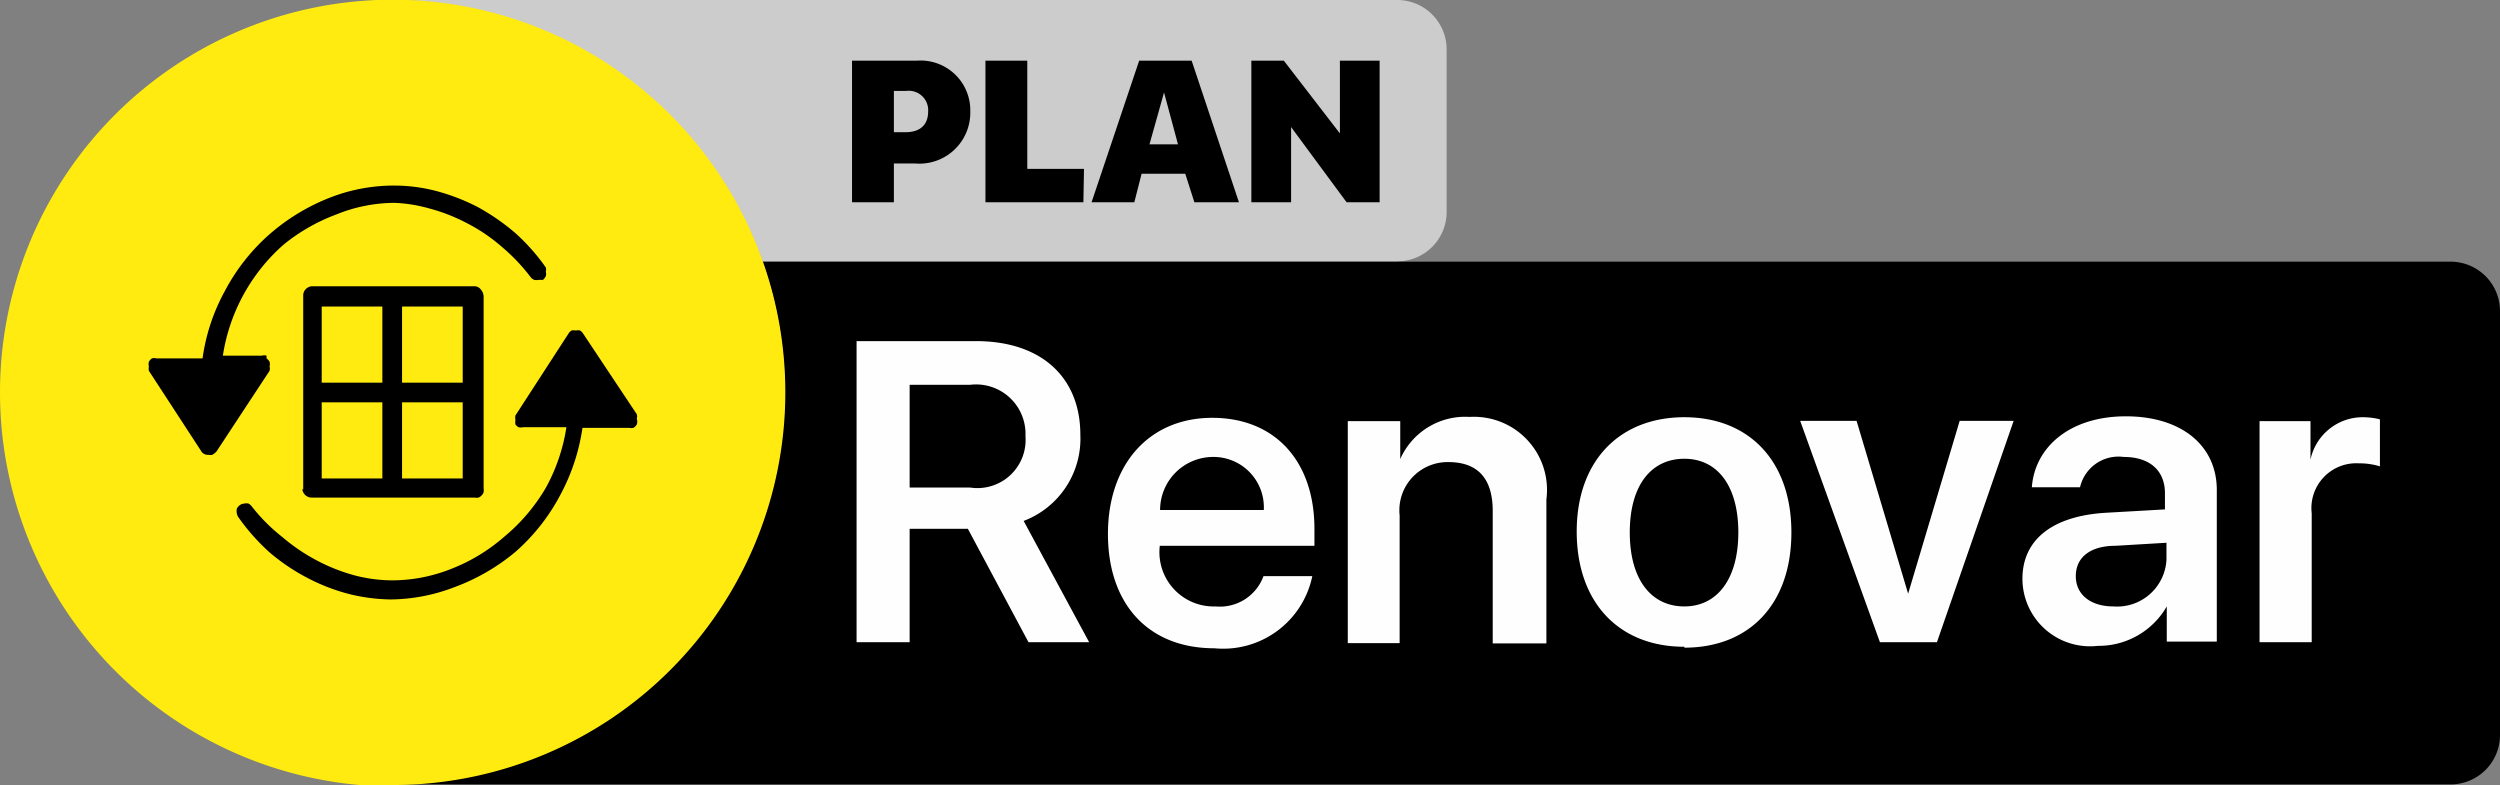
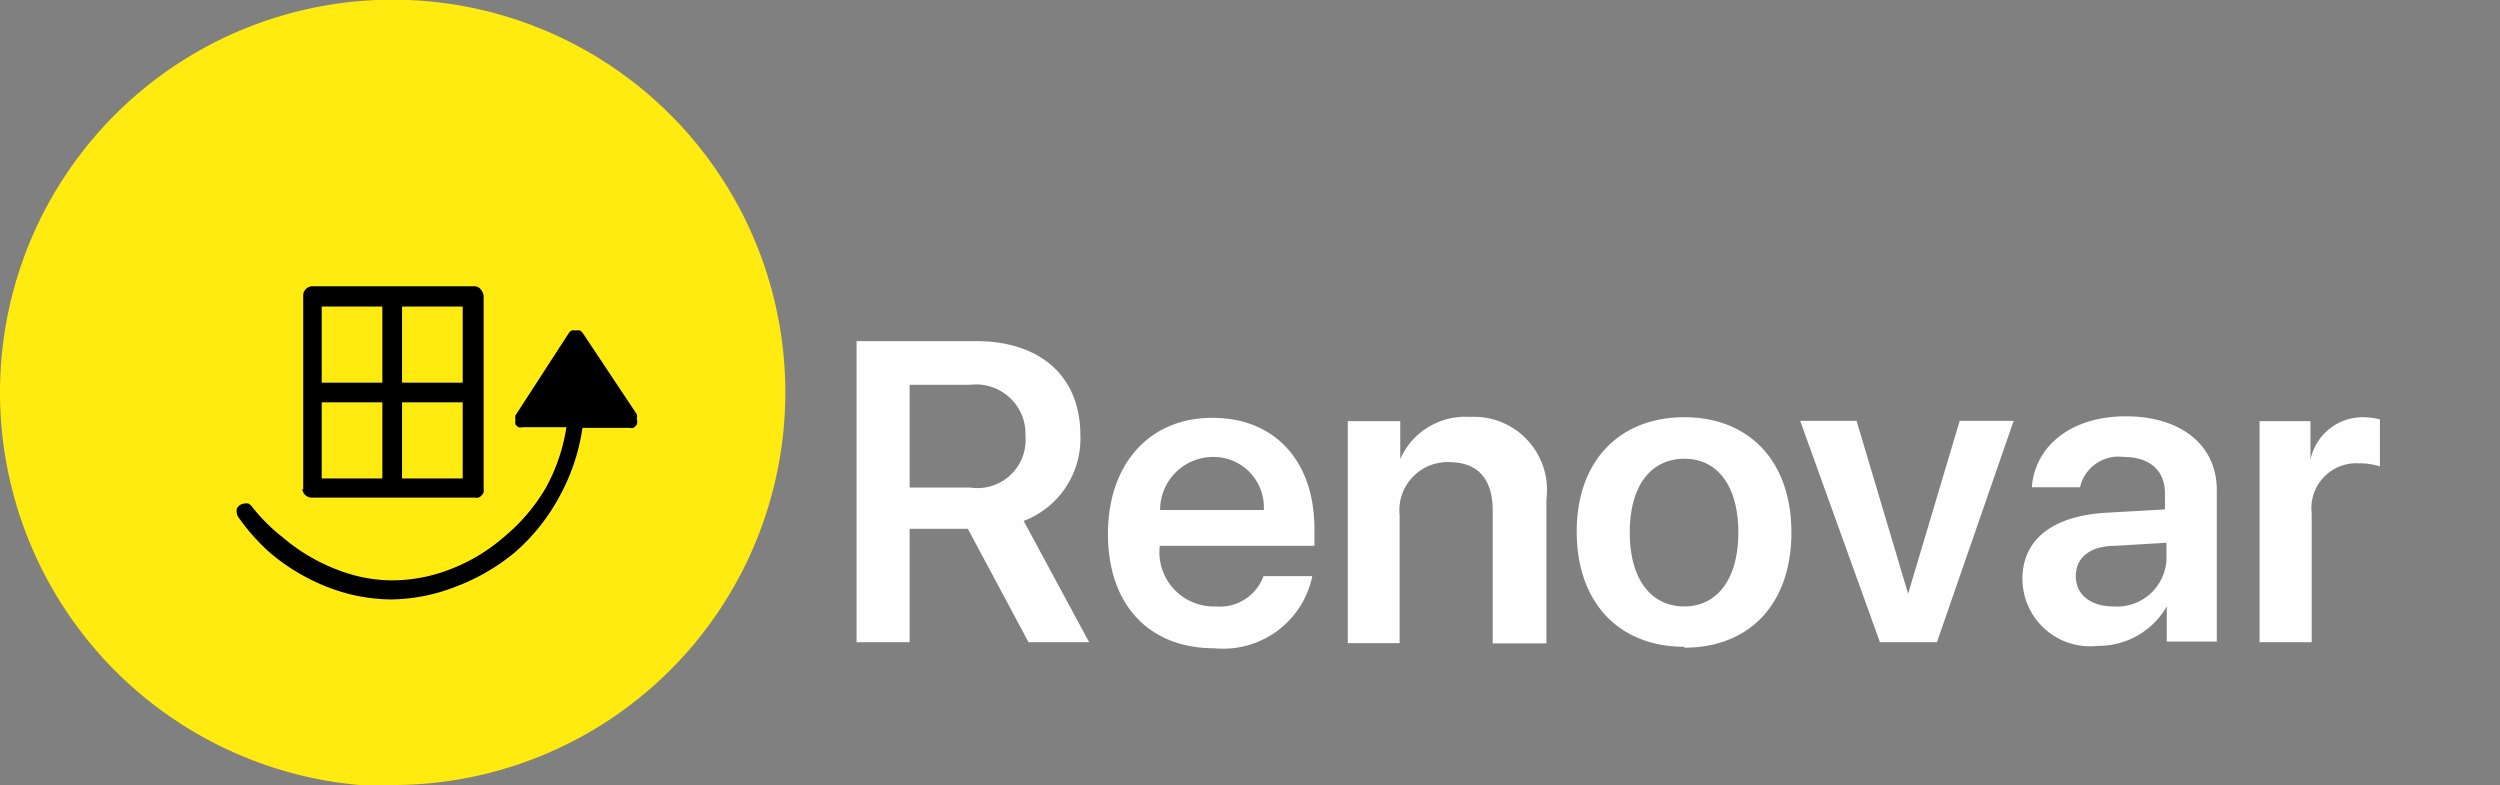
<svg xmlns="http://www.w3.org/2000/svg" viewBox="0 0 82.45 25.89">
  <rect x="0" y="0" width="82.45" height="25.89" fill="#808080" stroke="none" />
  <defs>
    <style>.cls-1{fill:#ccc;}.cls-1,.cls-2,.cls-3{fill-rule:evenodd;}.cls-3{fill:#ffeb0f;}.cls-4{fill:#fefefe;}</style>
  </defs>
  <g id="Capa_2" data-name="Capa 2">
    <g id="Capa_1-2" data-name="Capa 1">
-       <path class="cls-1" d="M46.09,8.63H25.15A13,13,0,0,0,12.94,0H46.09a1.63,1.63,0,0,1,1.62,1.62V7a1.63,1.63,0,0,1-1.62,1.62" />
-       <path d="M42.58,6.67V4.19h0l1.83,2.48H45.5V2H44.19V4.4h0L42.34,2H41.27V6.67ZM38.39,3.05h0l.46,1.71h-.94Zm1,3.62h1.47L39.3,2H37.57L36,6.67h1.41l.24-.94h1.44Zm-3.64-1.1H33.88V2H32.5V6.67h3.23ZM29.48,3h.4a.64.64,0,0,1,.73.68c0,.45-.28.68-.74.68h-.39ZM28.1,2V6.67h1.38V5.39h.68A1.68,1.68,0,0,0,32,3.68,1.64,1.64,0,0,0,30.25,2Z" />
-       <path class="cls-2" d="M25.15,8.63H80.83a1.63,1.63,0,0,1,1.62,1.62v14a1.63,1.63,0,0,1-1.62,1.62H12.94A12.95,12.95,0,0,0,25.15,8.63" />
      <path class="cls-3" d="M12.94,25.89A12.95,12.95,0,1,0,0,12.94a13,13,0,0,0,12.94,13" />
      <path class="cls-4" d="M74.52,21.18h1.72V16.93a1.48,1.48,0,0,1,1.55-1.65,2.37,2.37,0,0,1,.7.1V13.83a2.37,2.37,0,0,0-.54-.07,1.76,1.76,0,0,0-1.75,1.4h0V13.89H74.52Zm-5.33.12A2.59,2.59,0,0,0,71.46,20h0v1.16h1.65v-5c0-1.47-1.17-2.43-3-2.43s-3,1-3.1,2.34h1.59a1.3,1.3,0,0,1,1.44-1c.85,0,1.36.44,1.36,1.2v.53l-1.93.11c-1.77.1-2.77.88-2.77,2.18A2.23,2.23,0,0,0,69.19,21.3ZM69.7,20c-.74,0-1.24-.38-1.24-1s.48-1,1.31-1l1.68-.1v.56A1.63,1.63,0,0,1,69.7,20Zm-3.29-6.12H64.63l-1.7,5.7h0l-1.7-5.7H59.37L62,21.18h1.88ZM55.55,20c-1.09,0-1.8-.88-1.8-2.44s.71-2.43,1.8-2.43,1.78.89,1.78,2.43S56.63,20,55.55,20Zm0,1.36c2.14,0,3.53-1.43,3.53-3.8s-1.41-3.8-3.53-3.8S52,15.18,52,17.53,53.4,21.33,55.55,21.33Zm-11.1-.15h1.71V17a1.59,1.59,0,0,1,1.61-1.76c1,0,1.46.58,1.46,1.61v4.37H51V16.47a2.41,2.41,0,0,0-2.53-2.72,2.34,2.34,0,0,0-2.29,1.39h0V13.89H44.45ZM41.67,19a1.53,1.53,0,0,1-1.58,1,1.79,1.79,0,0,1-1.84-2V18h5.1v-.56c0-2.22-1.29-3.66-3.37-3.66s-3.44,1.53-3.44,3.83,1.32,3.77,3.51,3.77A3,3,0,0,0,43.28,19ZM40,15.07a1.66,1.66,0,0,1,1.68,1.75H38.26A1.75,1.75,0,0,1,40,15.07ZM30,17.44h1.92l2,3.74h2l-2.16-4a2.9,2.9,0,0,0,1.87-2.84c0-1.9-1.29-3.09-3.44-3.09H28.25v9.93H30Zm0-4.75h2a1.63,1.63,0,0,1,1.82,1.69A1.59,1.59,0,0,1,32,16.08H30Z" />
-       <path d="M8.79,11.82a.35.35,0,0,1,.1.11.28.28,0,0,1,0,.15.3.3,0,0,1,0,.15L7.14,14.89A.52.52,0,0,1,7,15a.31.31,0,0,1-.13,0,.25.25,0,0,1-.24-.13L4.91,12.23a.44.44,0,0,1,0-.15.28.28,0,0,1,0-.15.35.35,0,0,1,.1-.11.28.28,0,0,1,.15,0H6.68a6.45,6.45,0,0,1,.74-2.23A6.57,6.57,0,0,1,8.93,7.69a6.79,6.79,0,0,1,1.92-1.16A5.81,5.81,0,0,1,13,6.12a5.52,5.52,0,0,1,1.39.18,6.79,6.79,0,0,1,1.37.53A7.27,7.27,0,0,1,17,7.69,6.64,6.64,0,0,1,18,8.82a.24.24,0,0,1,0,.14.26.26,0,0,1,0,.15.47.47,0,0,1-.09.12l-.14,0a.37.37,0,0,1-.15,0,.27.27,0,0,1-.12-.09,6.21,6.21,0,0,0-.95-1,5.73,5.73,0,0,0-1.17-.79,5.88,5.88,0,0,0-1.24-.48A4.83,4.83,0,0,0,13,6.69a5.15,5.15,0,0,0-1.9.38,6.17,6.17,0,0,0-1.75,1,6.11,6.11,0,0,0-2,3.66H8.64a.24.24,0,0,1,.15,0" />
      <path d="M12.61,13.27h-2v2.51h2Zm-2-3.16v2.51h2V10.11Zm2.65,0v2.51h2V10.11Zm2,3.16h-2v2.51h2ZM10,16.15V9.74a.29.29,0,0,1,.09-.21.31.31,0,0,1,.2-.09h5.35a.27.27,0,0,1,.22.11.37.37,0,0,1,.09.25v6.29a.59.59,0,0,1,0,.14.21.21,0,0,1-.06.1.24.24,0,0,1-.11.08.24.24,0,0,1-.12,0H10.26a.31.31,0,0,1-.29-.29Z" />
      <path d="M19.13,10.9a.32.32,0,0,1,.1.1L21,13.66a.24.24,0,0,1,0,.15A.27.27,0,0,1,21,14a.29.29,0,0,1-.11.11.33.33,0,0,1-.14,0H19.21a6.67,6.67,0,0,1-.74,2.23A6.57,6.57,0,0,1,17,18.2,6.79,6.79,0,0,1,15,19.36a6,6,0,0,1-2.11.41,6,6,0,0,1-1.38-.18,6.36,6.36,0,0,1-1.37-.53,6.59,6.59,0,0,1-1.27-.86,7,7,0,0,1-1-1.13.35.35,0,0,1-.06-.14.39.39,0,0,1,0-.15.29.29,0,0,1,.1-.12.24.24,0,0,1,.14-.05.26.26,0,0,1,.15,0,.35.35,0,0,1,.11.1,5.87,5.87,0,0,0,1,1,6.16,6.16,0,0,0,1.17.79,6,6,0,0,0,1.23.48,4.93,4.93,0,0,0,1.25.16,5.3,5.3,0,0,0,1.9-.37,5.91,5.91,0,0,0,1.76-1.06A6.09,6.09,0,0,0,18,16.09a6,6,0,0,0,.68-2H17.25a.33.33,0,0,1-.15,0A.38.38,0,0,1,17,14a.4.4,0,0,1,0-.15.33.33,0,0,1,0-.15L18.75,11a.32.32,0,0,1,.1-.1.35.35,0,0,1,.14,0,.32.32,0,0,1,.14,0" />
    </g>
  </g>
</svg>